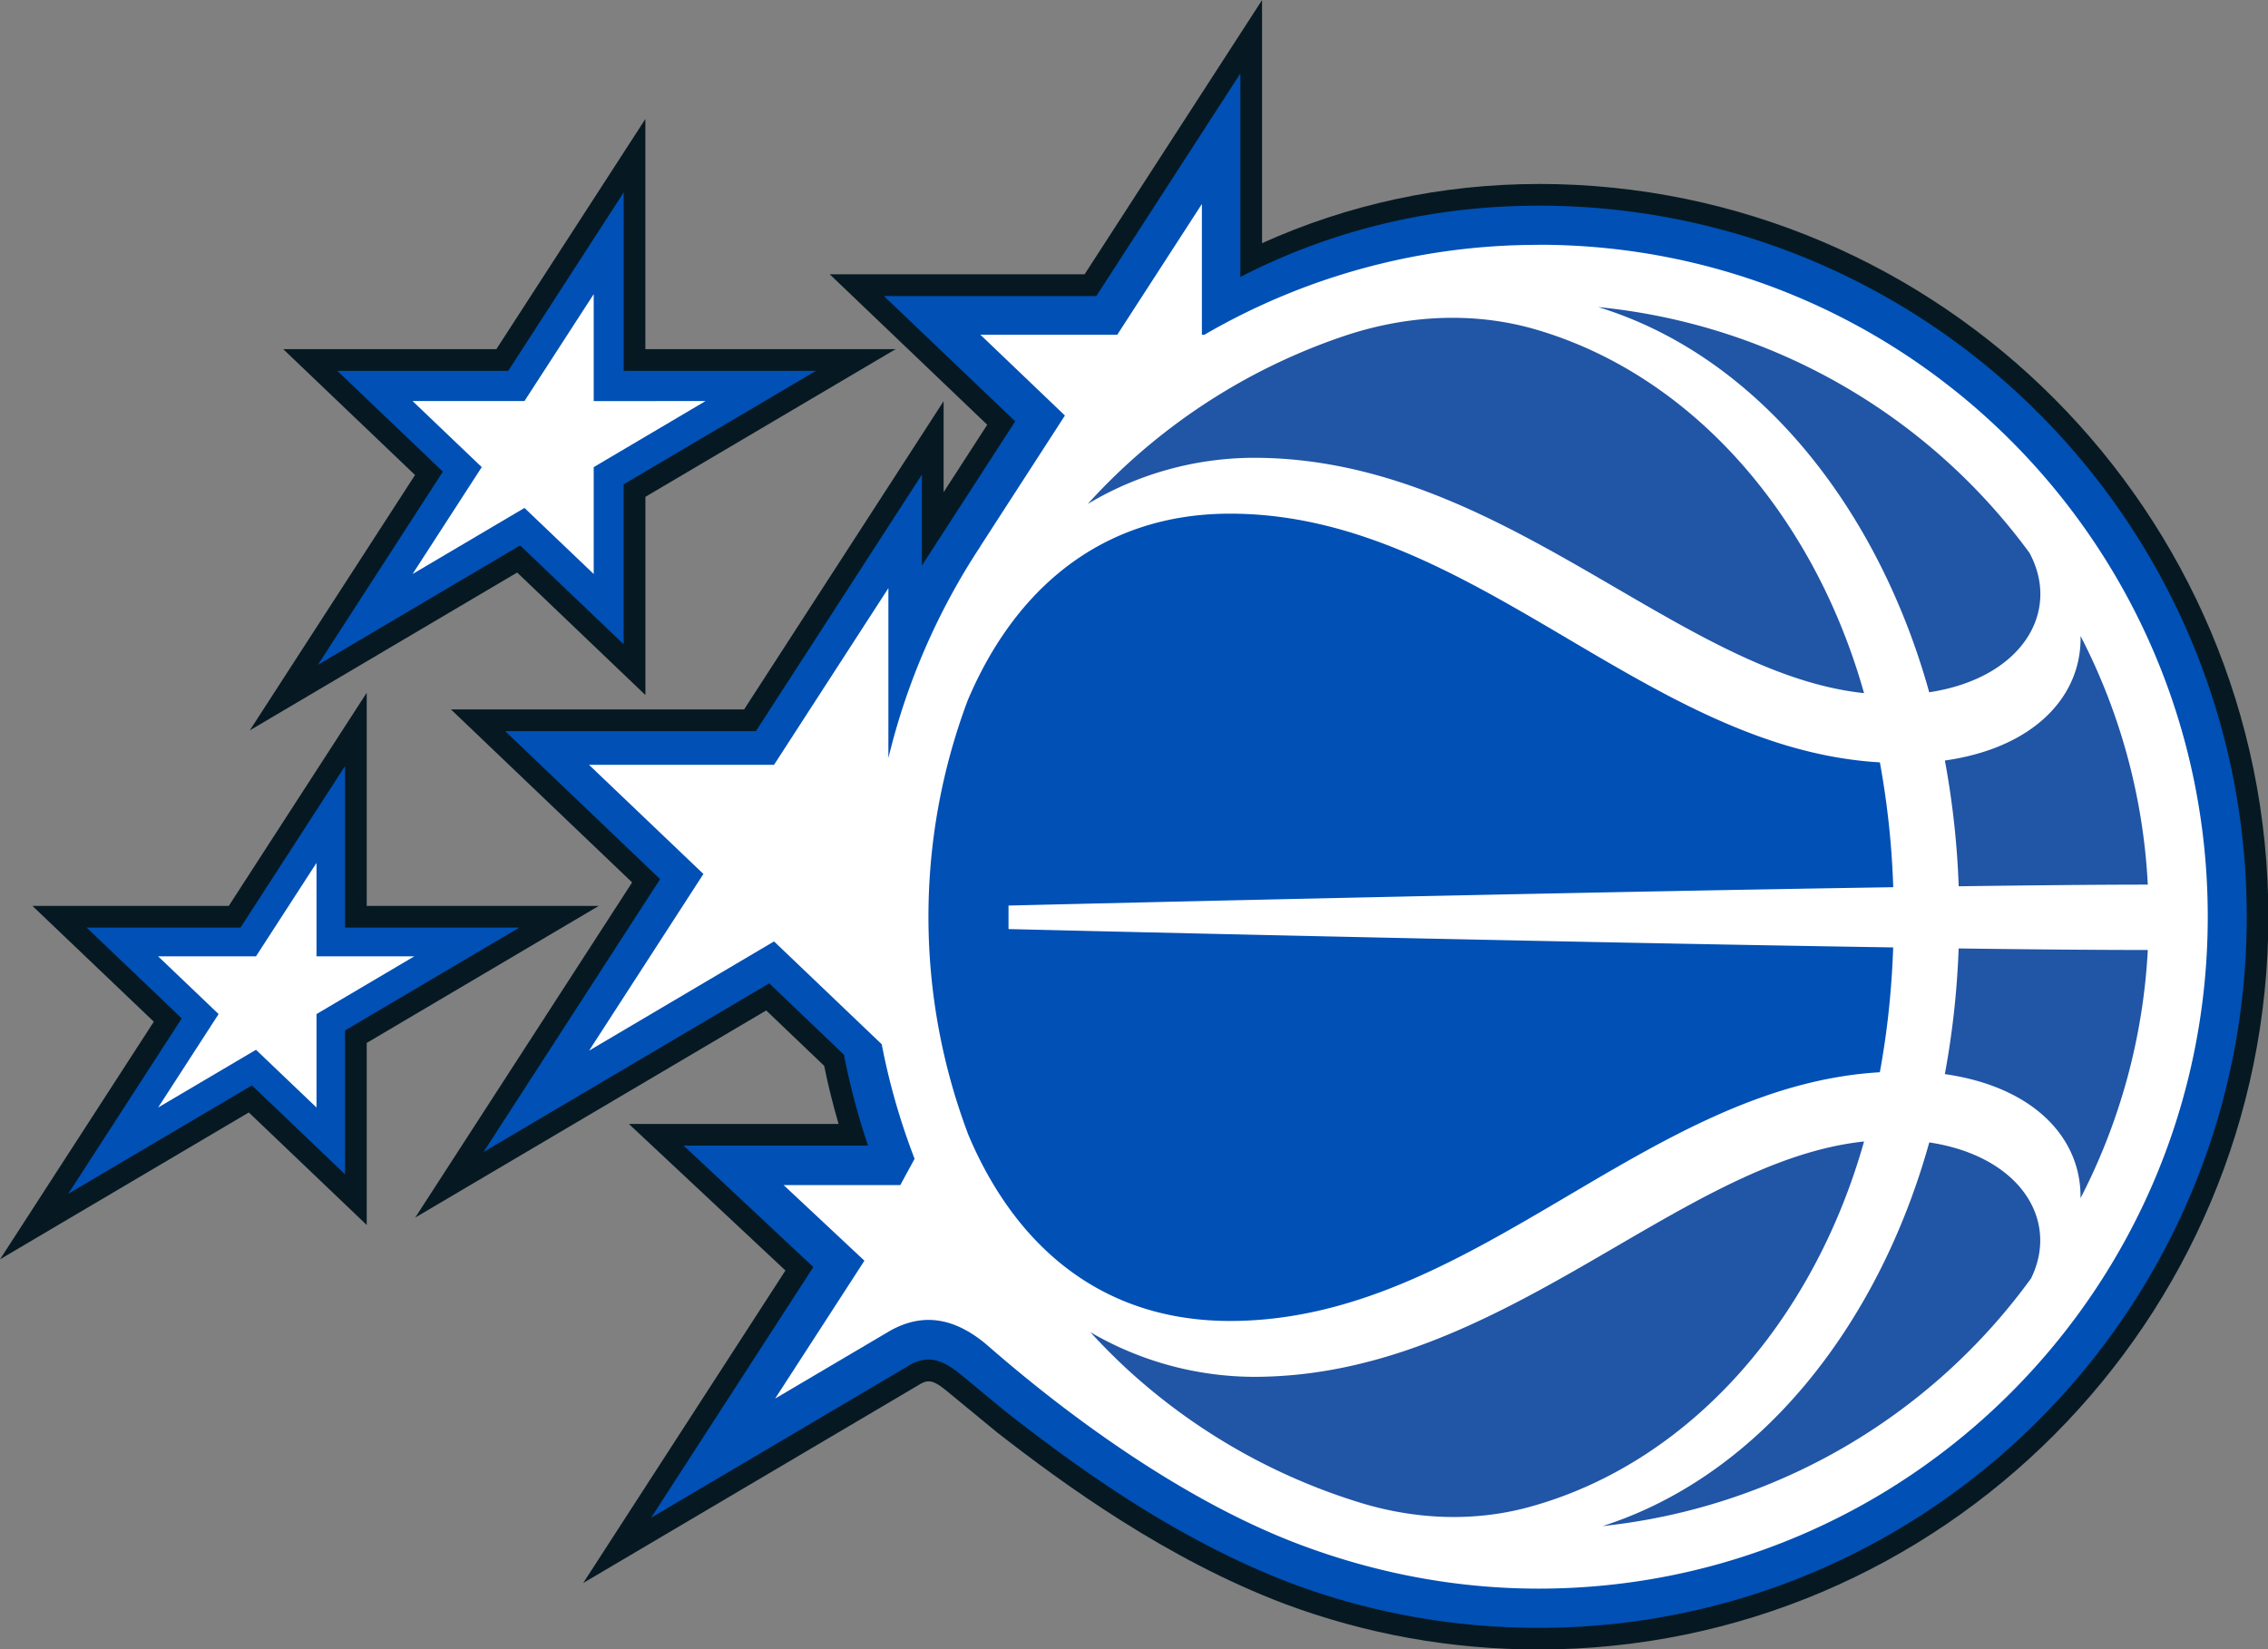
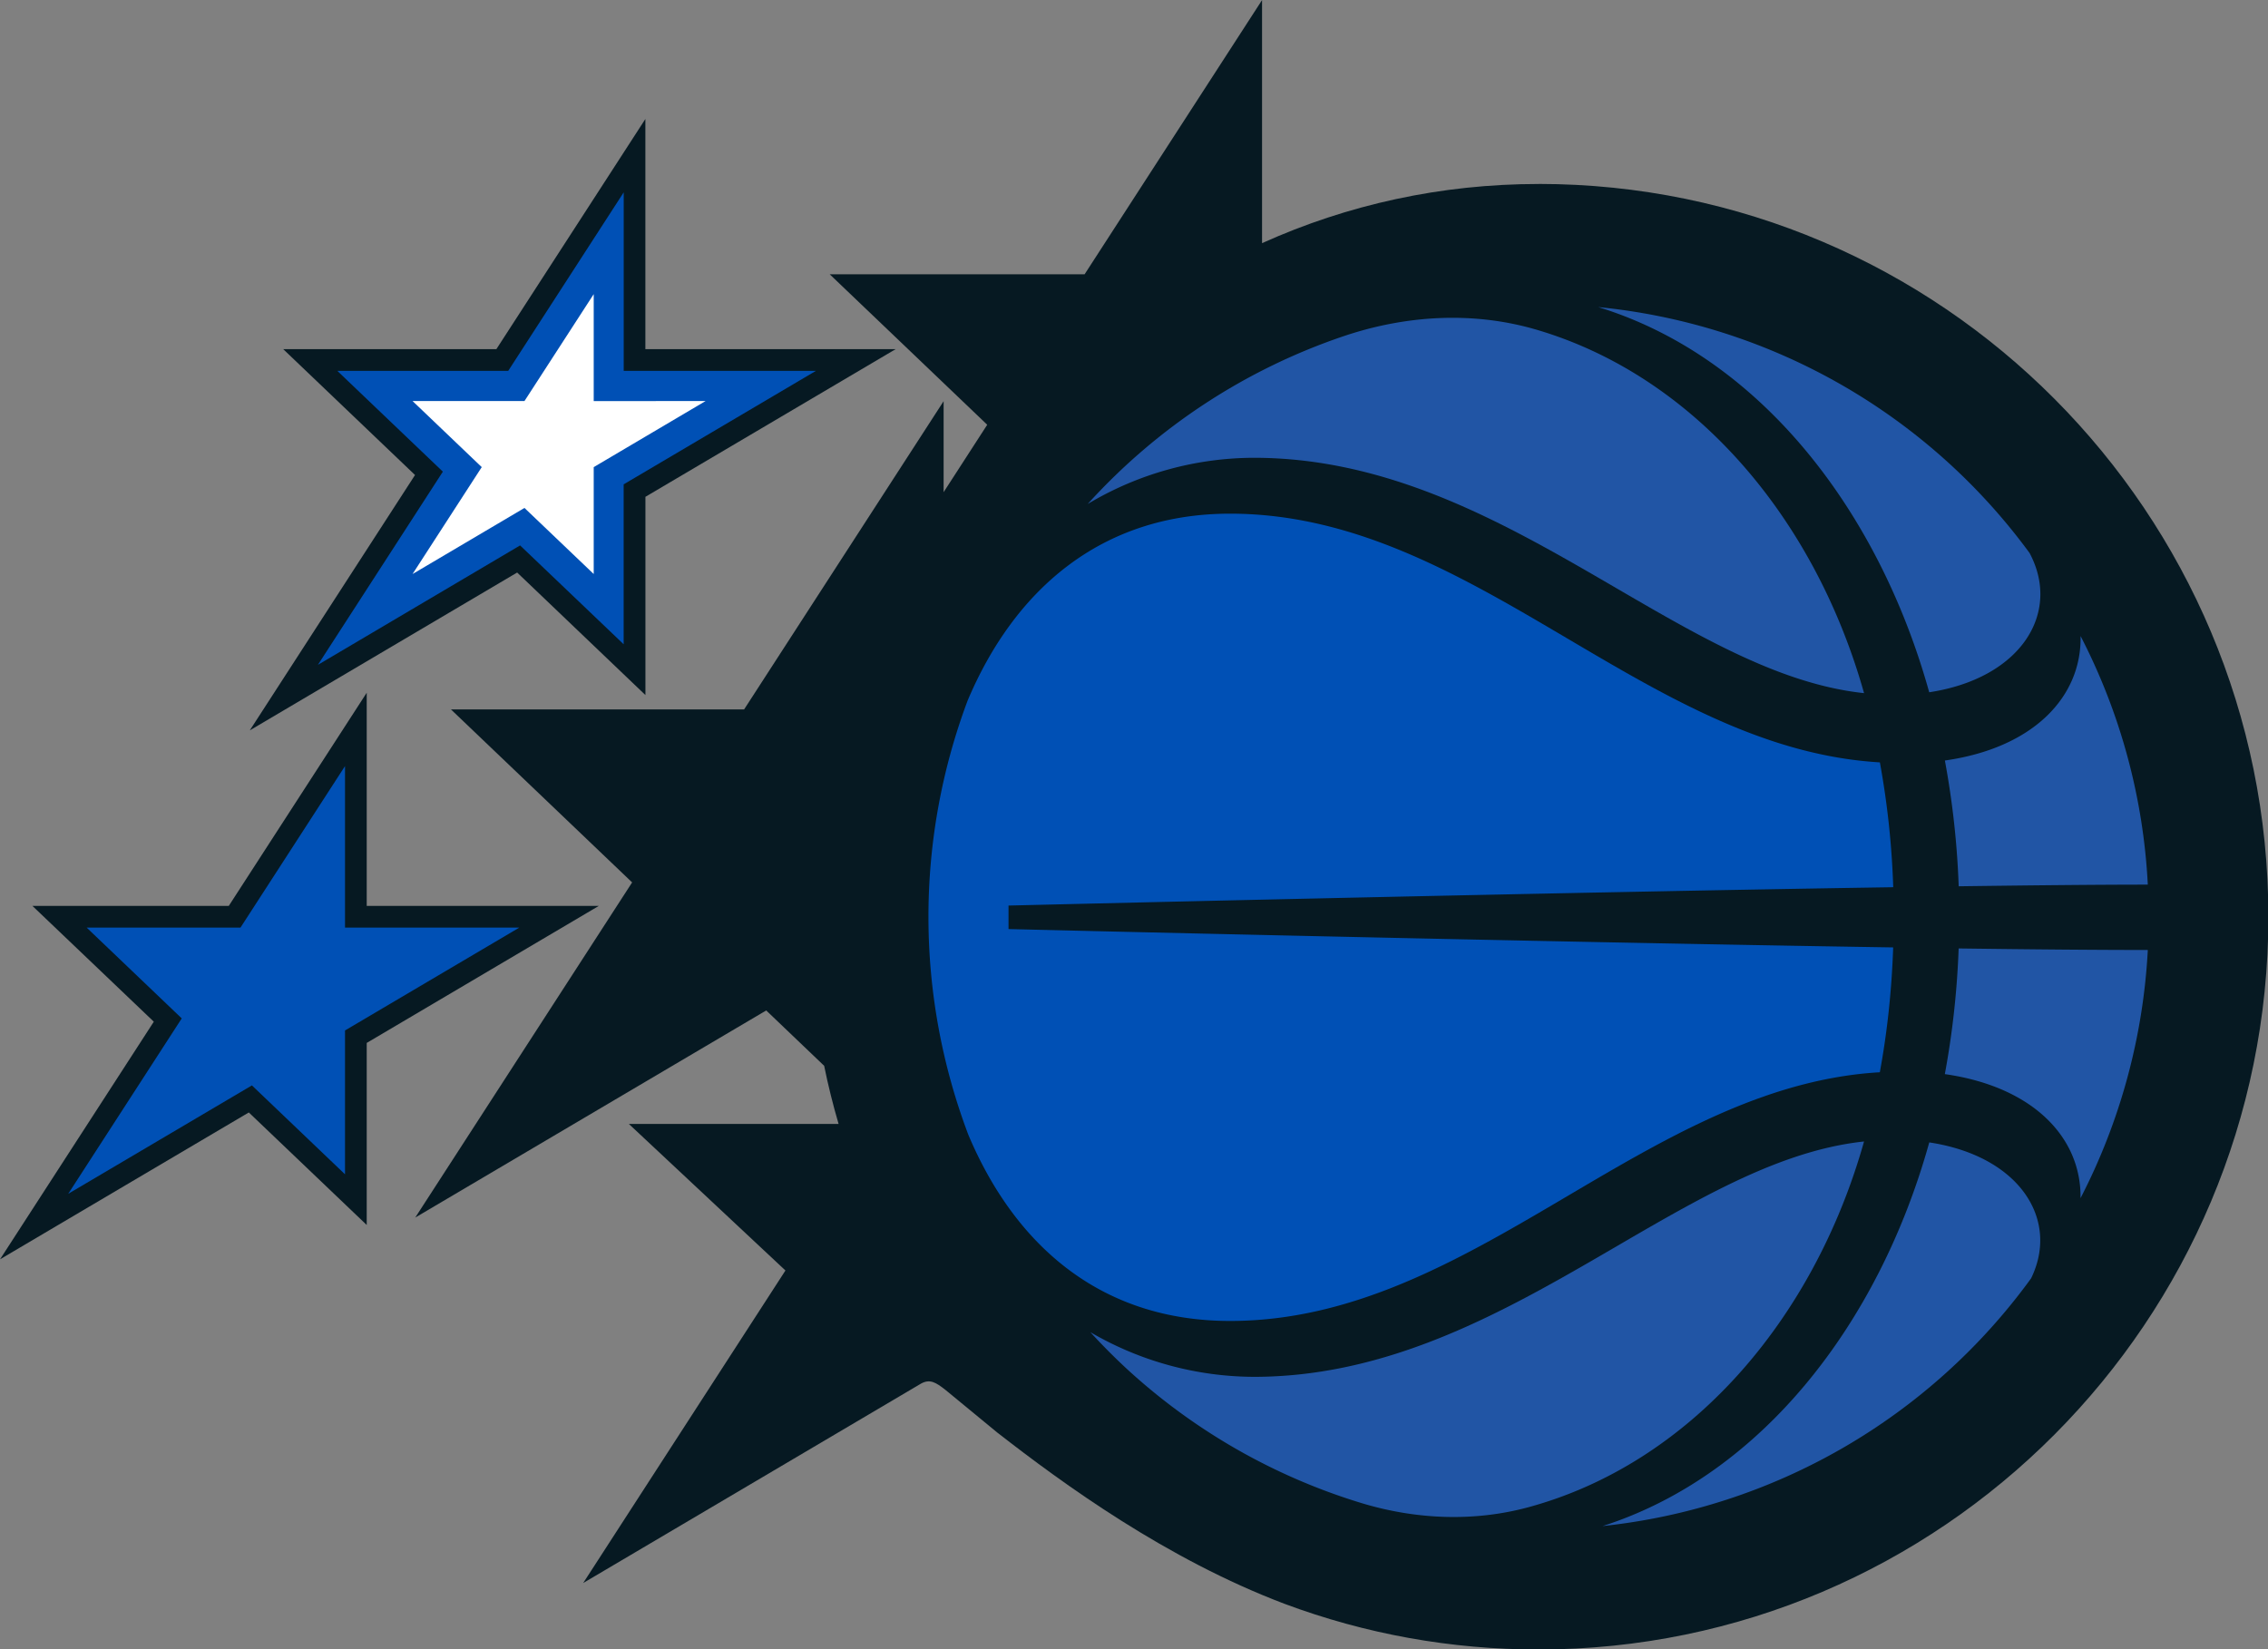
<svg xmlns="http://www.w3.org/2000/svg" width="123.312" height="89.681" fill="none" viewBox="0 0 123.312 89.681">
  <rect x="0" y="0" width="123.312" height="89.681" fill="#808080" stroke="none" />
  <g style="stroke-width:.357">
    <path fill="#061922" d="M15.518 15.772v-4.465l-2.89 4.465H8.493l2.557 2.442-3.205 4.954 5.186-3.062 2.488 2.377v-3.846l4.854-2.865z" style="stroke-width:.186" transform="translate(-8.408 -25.223)scale(2.803)" />
    <path fill="#0050b5" d="M15.098 16.194V12.73l-2.24 3.463H9.542l2.048 1.956-2.424 3.748 3.922-2.317 2.009 1.918v-3.103l3.73-2.202z" style="stroke-width:.186" transform="translate(-8.408 -25.223)scale(2.803)" />
    <path fill="#fff" d="M14.516 16.78v-2.075l-1.343 2.074h-2.171l1.342 1.282-1.342 2.074 2.171-1.282 1.343 1.282v-2.074l2.17-1.282z" style="stroke-width:.186" transform="translate(-8.408 -25.223)scale(2.803)" />
    <path fill="#061922" d="M10.113 26.574v-4.136l-2.676 4.136H3.629l2.354 2.246L3 33.43l4.826-2.849 2.287 2.183v-3.532l4.503-2.659z" style="stroke-width:.186" transform="translate(-8.408 -25.223)scale(2.803)" />
    <path fill="#0050b5" d="M9.692 26.995v-3.134l-2.028 3.134H4.681l1.844 1.761-2.202 3.403 3.563-2.103 1.806 1.725V28.99l3.38-1.995z" style="stroke-width:.186" transform="translate(-8.408 -25.223)scale(2.803)" />
-     <path fill="#fff" d="M9.139 27.552v-1.813l-1.174 1.813H6.067l1.173 1.12-1.173 1.813 1.898-1.12 1.174 1.12v-1.813l1.897-1.12z" style="stroke-width:.186" transform="translate(-8.408 -25.223)scale(2.803)" />
    <path fill="#061922" d="M32.844 12.568c-1.89 0-3.703.399-5.364 1.148V9l-3.442 5.32h-4.944l3.055 2.919-.846 1.308v-1.765l-3.87 5.98h-5.686l3.514 3.356-4.207 6.502 6.808-4.018 1.124 1.074q.116.57.28 1.128h-4.068l3.037 2.843-3.923 6.063 6.55-3.867c.171-.096.286-.031.481.124.043.034.922.76.996.82 1.298 1.012 3.287 2.458 5.572 3.325 1.578.59 3.237.888 4.933.888C40.65 41 47 34.623 47 26.784c0-7.84-6.35-14.217-14.156-14.217" style="stroke-width:.186" transform="translate(-8.408 -25.223)scale(2.803)" />
-     <path fill="#0050b5" d="M32.844 12.989c-2.126 0-4.07.5-5.785 1.383v-3.949l-2.794 4.319h-4.12l2.547 2.431-1.81 2.797v-1.765l-3.22 4.978h-4.864l3.006 2.871-3.426 5.295 5.543-3.273 1.448 1.384q.178.905.468 1.764H16.26l2.516 2.356-3.147 4.864 5.019-2.963a.75.75 0 0 1 .363-.107c.175 0 .369.087.592.265.104.082.861.714.993.816 1.574 1.229 3.4 2.481 5.462 3.265 1.49.557 3.102.86 4.785.86 7.587 0 13.737-6.176 13.737-13.796s-6.15-13.796-13.737-13.796" style="stroke-width:.186" transform="translate(-8.408 -25.223)scale(2.803)" />
-     <path fill="#fff" d="M32.844 13.749a12.87 12.87 0 0 0-6.481 1.743h-.05v-2.536l-1.641 2.536h-2.656l1.64 1.568-1.64 2.536.003-.001a13 13 0 0 0-1.787 4.11v-3.296l-2.218 3.427h-3.59l2.22 2.118-2.218 3.428 3.588-2.119 2.089 1.995c.147.768.363 1.51.637 2.222l-.277.51H18.2l1.567 1.467-1.732 2.675 2.227-1.314c.701-.395 1.303-.19 1.817.219.234.187 3.064 2.785 6.173 3.942 1.431.534 2.976.84 4.592.84 7.169 0 12.98-5.837 12.98-13.036 0-7.2-5.811-13.036-12.98-13.036" style="stroke-width:.186" transform="translate(-8.408 -25.223)scale(2.803)" />
    <path fill="#2155a5" d="M24.1 18.775a6.3 6.3 0 0 1 3.22-.895c4.8 0 8.207 4.18 11.837 4.566-.971-3.446-3.326-6.159-6.35-7.05-1.226-.361-2.528-.285-3.74.123a11.8 11.8 0 0 0-4.968 3.256" style="stroke-width:.186" transform="translate(-8.408 -25.223)scale(2.803)" />
    <path fill="#2155a5" d="M34 14.956c3.12.956 5.434 3.924 6.421 7.473 1.781-.27 2.565-1.541 1.947-2.701a11.8 11.8 0 0 0-8.369-4.772" style="stroke-width:.186" transform="translate(-8.408 -25.223)scale(2.803)" />
    <path fill="#0050b5" d="M22.563 26.567s10.163-.248 17.16-.356a16.4 16.4 0 0 0-.259-2.422c-4.566-.266-7.89-4.825-12.604-4.825-2.503 0-4.185 1.48-5.091 3.626a11.95 11.95 0 0 0 .015 8.427c.906 2.146 2.572 3.609 5.075 3.609 4.715 0 8.038-4.559 12.604-4.825q.216-1.168.259-2.422c-6.997-.108-17.16-.356-17.16-.356v-.457z" style="stroke-width:.186" transform="translate(-8.408 -25.223)scale(2.803)" />
    <path fill="#2155a5" d="M40.725 23.753a16.6 16.6 0 0 1 .268 2.44c1.48-.02 2.75-.032 3.668-.032a11.8 11.8 0 0 0-1.304-4.823c.024 1.173-.906 2.17-2.632 2.415m-1.568 7.391c-3.63.386-7.037 4.566-11.837 4.566a6.33 6.33 0 0 1-3.171-.867q.344.376.716.72a11.8 11.8 0 0 0 4.536 2.594c1.055.321 2.184.371 3.248.082 3.099-.842 5.519-3.589 6.508-7.095" style="stroke-width:.186" transform="translate(-8.408 -25.223)scale(2.803)" />
    <path fill="#2155a5" d="M42.398 33.798c.556-1.142-.228-2.372-1.976-2.636-.978 3.516-3.259 6.458-6.336 7.443a11.8 11.8 0 0 0 8.312-4.807m2.262-6.369c-.918 0-2.188-.01-3.668-.03-.03.826-.12 1.642-.268 2.438 1.722.246 2.65 1.238 2.632 2.407a11.85 11.85 0 0 0 1.305-4.812l-.002-.003" style="stroke-width:.186" transform="translate(-8.408 -25.223)scale(2.803)" />
  </g>
</svg>